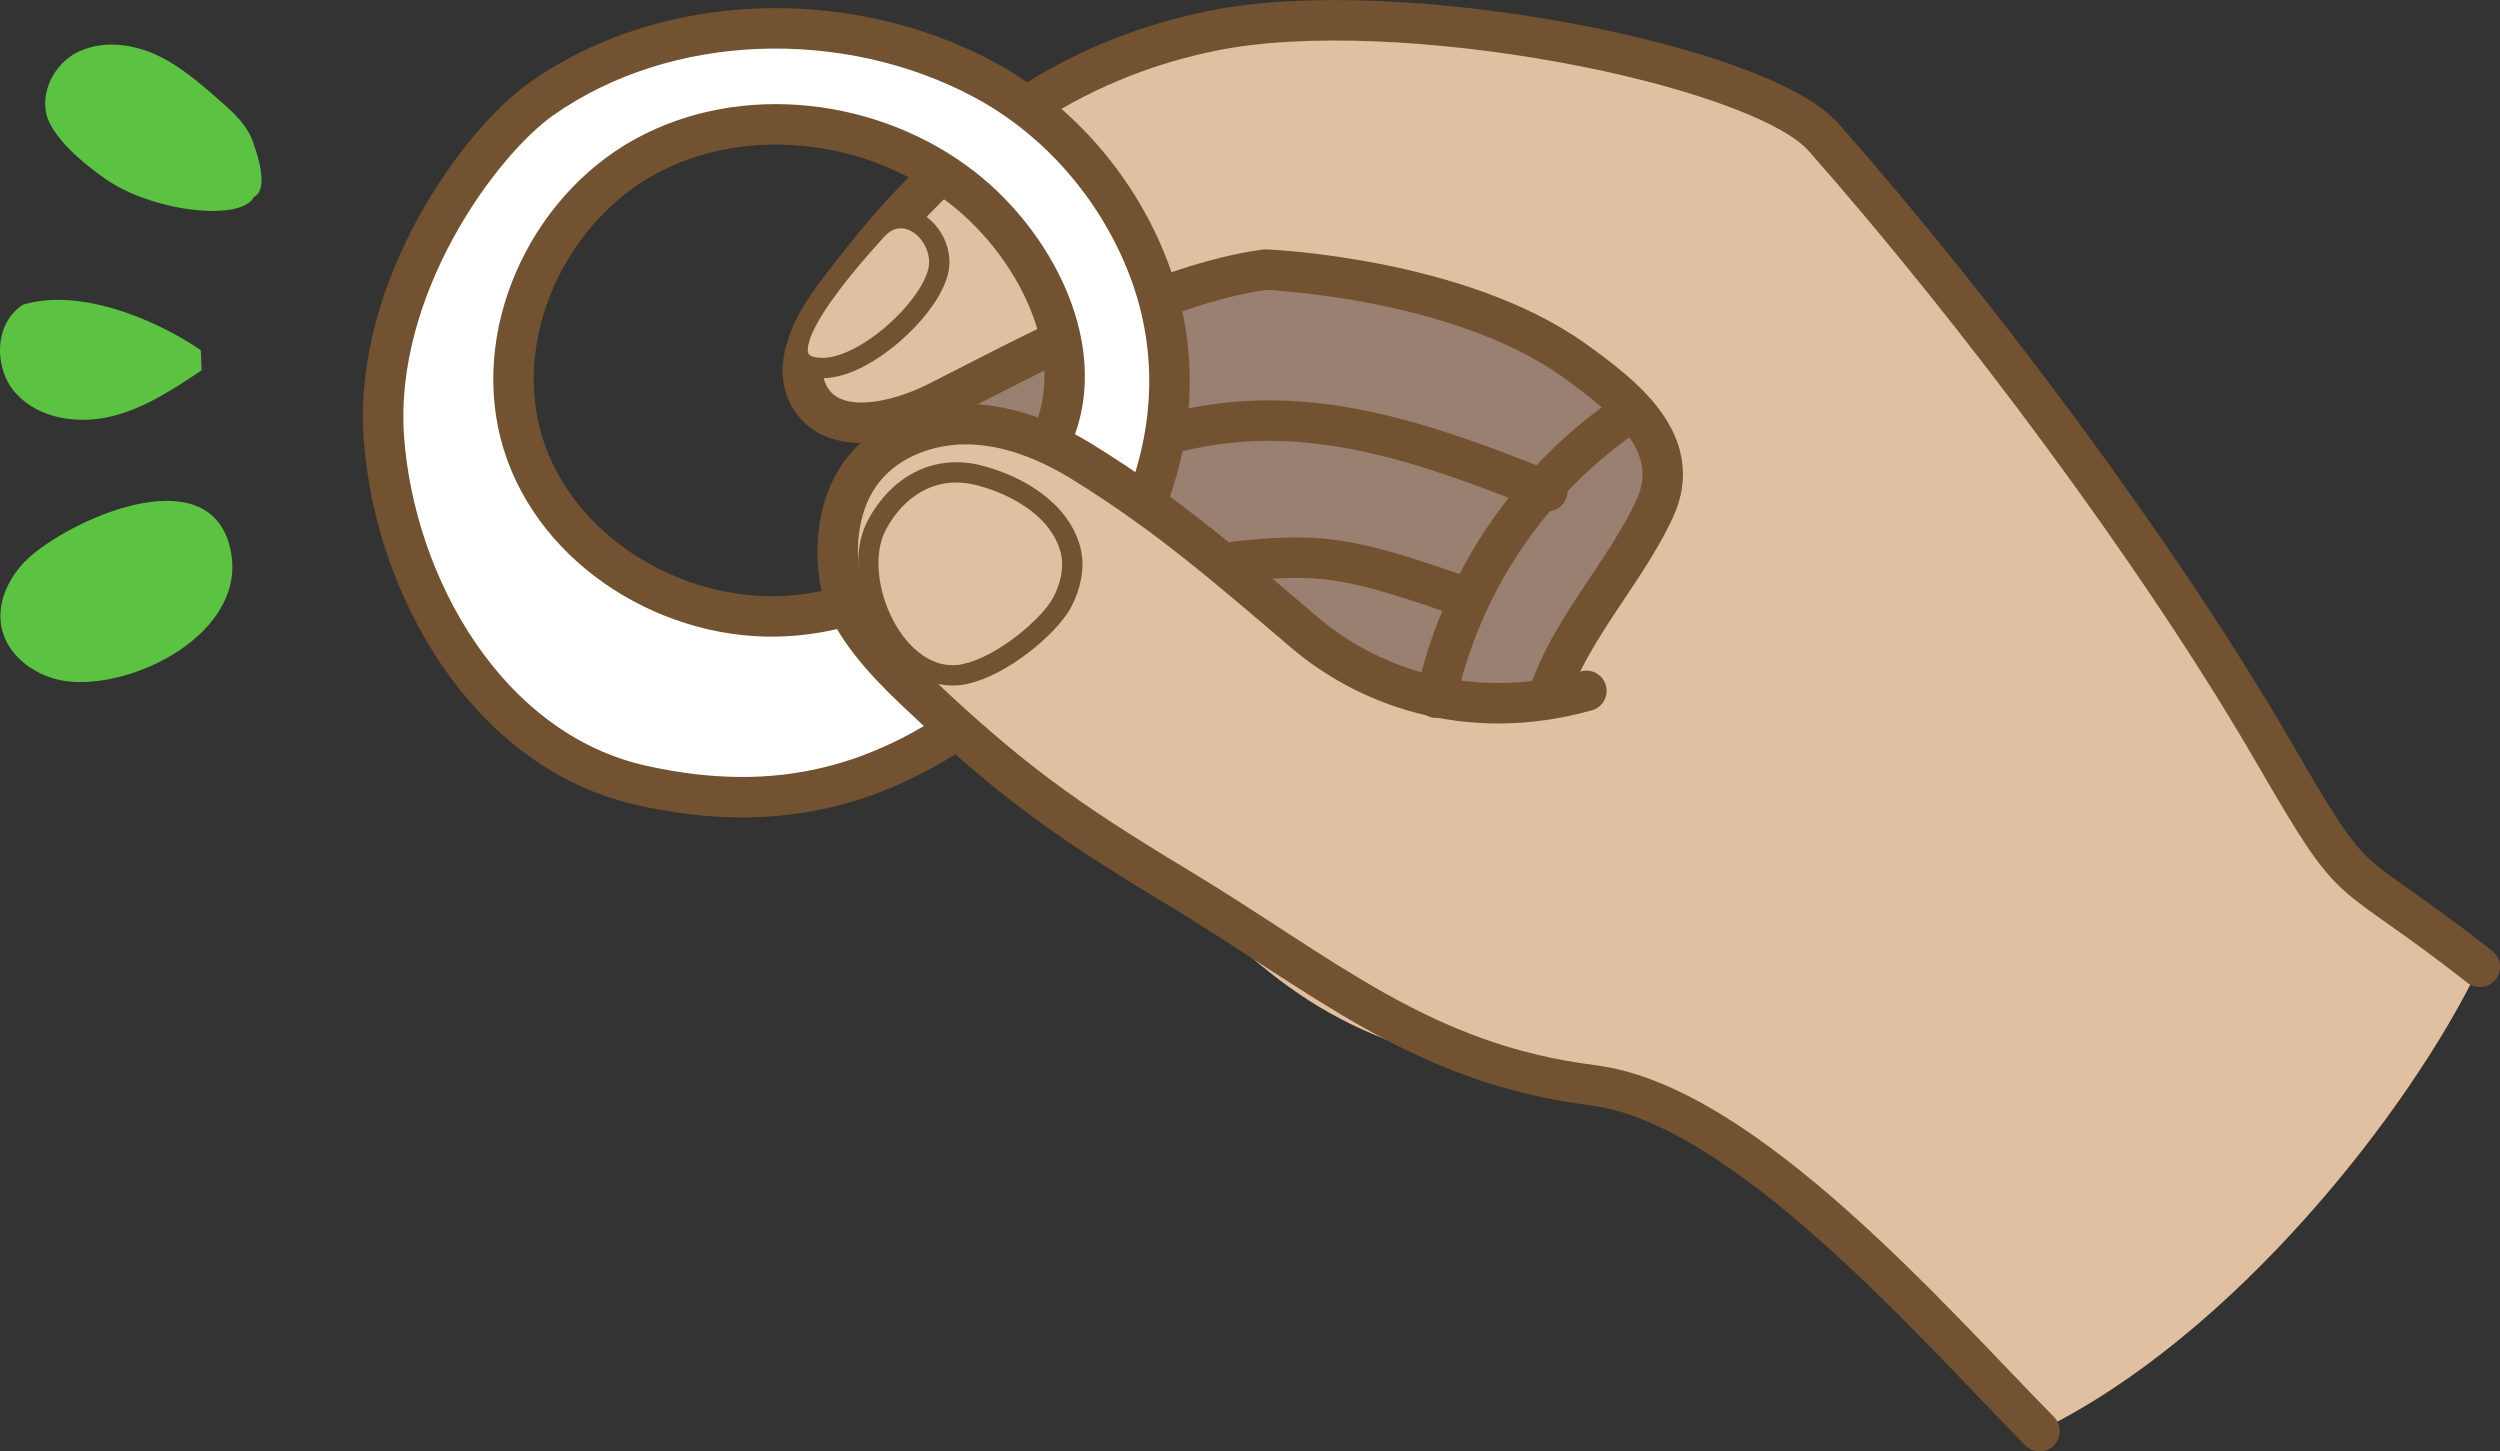
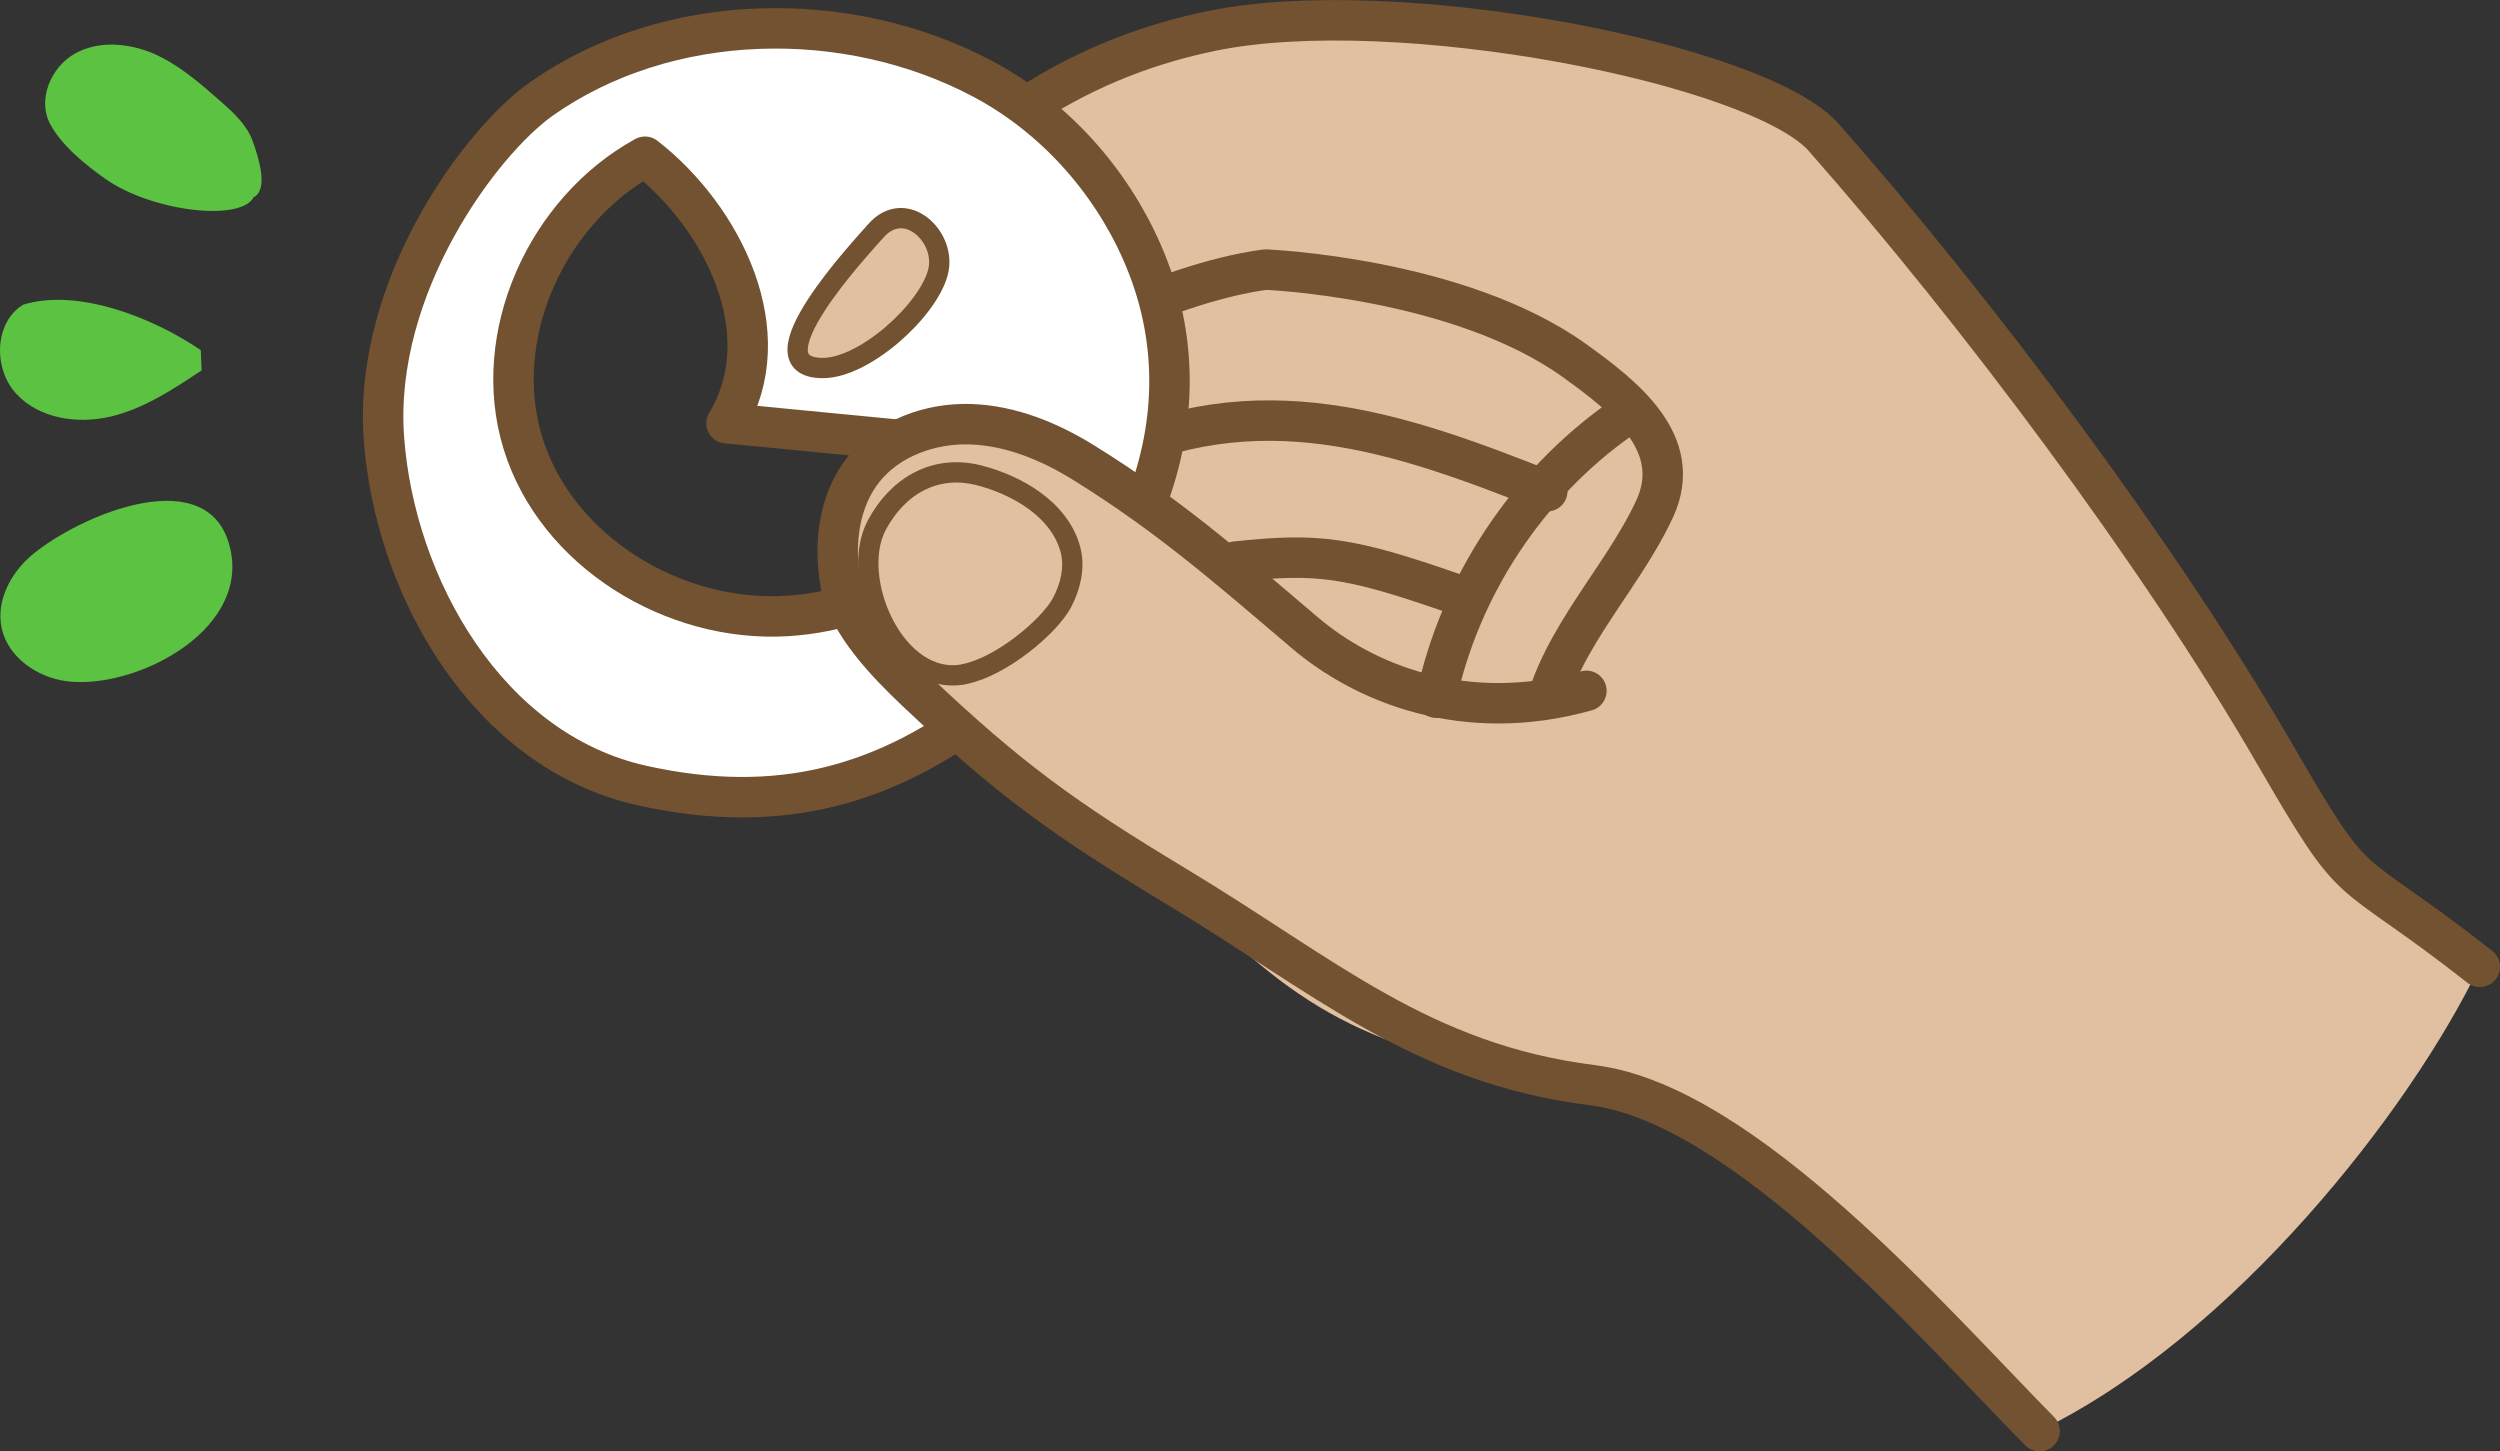
<svg xmlns="http://www.w3.org/2000/svg" id="_レイヤー_2" viewBox="0 0 152.64 88.61">
  <rect x="0" y="0" width="152.64" height="88.61" fill="#333333" stroke="none" />
  <g id="_レイヤー_2-2">
    <path d="m151.4,59.03c-7.74-6.06-9.35-5.85-12.58-13.09-1.12-2.52-11.12-15.43-14.71-21.12-4.16-6.6-9.45-18.46-20.74-20.68-6.27-1.23-18.39-6.19-29.41-2.26-12.02,4.29-20.98,11.39-24.3,17.93-.58,1.15-.73,2.53-.28,3.83.6,1.73,2.44,2.87,4.5,2.81-.81.5-1.53,1.12-2.11,1.85-1.59,2.01-.57,6.03-.03,9.07.46,2.59,3.05,2.55,4.15,4.78,2.83,5.72,10.95,7.06,15.89,11.94,6.5,6.41,10.52,10.25,23.88,11.92.49.06,8.31,2.87,12.11,5.7,2.97,2.22,9.35,8.76,16.74,15.65,11.85-5.74,22.67-19.58,26.87-28.35l.02.02Z" style="fill:#e1c0a1;" />
-     <path d="m100.95,27.68c-.85-3.62-3.41-5.26-6.63-7.13-5.22-3.03-11.36-4.62-17.36-4.02-6.01.6-15.94,3.26-19.69,7.99,4.56,2.73,11.97,7.31,15.19,11.53s6.61,8.53,11.23,11.14c3.57,2.02,7.39.42,9.63-4.66.95-2.15,4.08-3.9,4.76-6.33.85-3.02,3.59-5.36,2.86-8.53h.01Z" style="fill:#998071;" />
    <path d="m66.95,28.18c9.87-4.85,18.52-1.76,27.52,1.81" style="fill:none; stroke:#725230; stroke-linecap:round; stroke-linejoin:round; stroke-width:2.47px;" />
    <path d="m75.44,34.29c5.05-.54,6.87-.3,13.34,1.95" style="fill:none; stroke:#725230; stroke-linecap:round; stroke-linejoin:round; stroke-width:2.47px;" />
    <path d="m94.02,44.91c.54-5.26,4.87-9.22,7.01-13.85,1.85-4.01-1.92-6.9-4.88-9.03-7.08-5.1-18.89-5.57-18.89-5.57-6.4.86-14.59,5.34-19.98,8.07-2.62,1.33-6.52,2.2-7.9-.39-.92-1.72.06-3.82,1.17-5.42C58.63,7.16,66.98,3.33,73.97,1.89c11.31-2.33,33.42,2.01,37.38,6.5,9.32,10.57,20.46,25.43,27.48,37.55,5.35,9.24,4.02,6.38,12.58,13.09" style="fill:none; stroke:#725230; stroke-linecap:round; stroke-linejoin:round; stroke-width:2.47px;" />
-     <path d="m69.73,15.41c-1.95-4.45-5.4-8.29-9.7-10.58C51.74.41,40.72.63,33.04,6.05c-3.69,2.61-10.27,11.46-9.6,20.7.66,9.03,6.29,19.1,15.75,21.21,8.36,1.86,14.95.05,21.41-5.01,8.37-6.55,13.69-17.15,9.13-27.54Zm-6.02,12.3c-3.27,5.43-9.28,9.51-15.66,9.9-6.91.42-14.08-3.93-16.12-10.55-2.02-6.55,1.44-14.19,7.45-17.49s13.93-2.33,19.35,1.87c4.72,3.66,8.3,10.76,4.98,16.27h0Z" style="fill:#fff; stroke:#725230; stroke-linecap:round; stroke-linejoin:round; stroke-width:2.47px;" />
+     <path d="m69.73,15.41c-1.95-4.45-5.4-8.29-9.7-10.58C51.74.41,40.72.63,33.04,6.05c-3.69,2.61-10.27,11.46-9.6,20.7.66,9.03,6.29,19.1,15.75,21.21,8.36,1.86,14.95.05,21.41-5.01,8.37-6.55,13.69-17.15,9.13-27.54Zm-6.02,12.3c-3.27,5.43-9.28,9.51-15.66,9.9-6.91.42-14.08-3.93-16.12-10.55-2.02-6.55,1.44-14.19,7.45-17.49c4.72,3.66,8.3,10.76,4.98,16.27h0Z" style="fill:#fff; stroke:#725230; stroke-linecap:round; stroke-linejoin:round; stroke-width:2.47px;" />
    <path d="m124.53,87.38c-6.42-6.5-18.03-19.96-27.29-21.12-10.47-1.31-16.4-6.71-25.44-12.15-6.84-4.12-10.17-6.53-15.89-11.94-1.77-1.68-4.16-4.15-4.59-6.55-.43-2.4-.11-5.05,1.4-6.96,1.53-1.92,4.09-2.84,6.54-2.76s4.81,1.05,6.89,2.34c5.2,3.22,8.83,6.41,13.49,10.37,3.62,3.09,9.76,5.66,17.22,3.57" style="fill:#e1c0a1; stroke:#725230; stroke-linecap:round; stroke-linejoin:round; stroke-width:2.47px;" />
    <path d="m58.9,41.16c-4.19.85-7.12-5.79-5.37-9.09,1.27-2.39,3.54-3.72,6.2-3.06,2.32.58,4.98,2.08,5.63,4.56.28,1.08,0,2.25-.52,3.23-.8,1.48-3.71,3.9-5.93,4.35h-.01Z" style="fill:#e1c0a1; stroke:#725230; stroke-linecap:round; stroke-linejoin:round; stroke-width:1.24px;" />
    <path d="m57.27,16.62c-.63,2.39-4.53,5.87-7.05,5.85-4.51-.03,2.37-7.36,3.25-8.37,1.81-2.07,4.36.39,3.8,2.51h0Z" style="fill:#e1c0a1; stroke:#725230; stroke-linecap:round; stroke-linejoin:round; stroke-width:1.24px;" />
    <path d="m87.69,42.6c1.46-6.82,5.57-13.03,11.27-17.04" style="fill:none; stroke:#725230; stroke-linecap:round; stroke-linejoin:round; stroke-width:2.47px;" />
    <path d="m12.3,22.62c-1.73,1.15-3.51,2.33-5.53,2.81s-4.37.14-5.78-1.39c-1.41-1.53-1.35-4.36.43-5.44,3.31-1.01,7.88.76,10.84,2.78l.05,1.24h0Z" style="fill:#5bc242;" />
    <path d="m15.47,12.08c-.89,1.47-6.22.81-9.01-1.14-1.23-.86-2.71-2.06-3.41-3.39-.77-1.48.06-3.45,1.51-4.27,1.45-.82,3.3-.66,4.83,0,1.53.67,2.81,1.79,4.06,2.89.8.7,1.62,1.45,1.98,2.45.36,1,1,3.01.02,3.44l.02.02Z" style="fill:#5bc242;" />
    <path d="m4.05,41.59c-1.8-.24-3.57-1.47-3.95-3.25-.35-1.63.54-3.33,1.81-4.42,2.92-2.48,11.05-5.94,12.18-.28,1,5.02-5.99,8.49-10.04,7.95h0Z" style="fill:#5bc242;" />
  </g>
</svg>